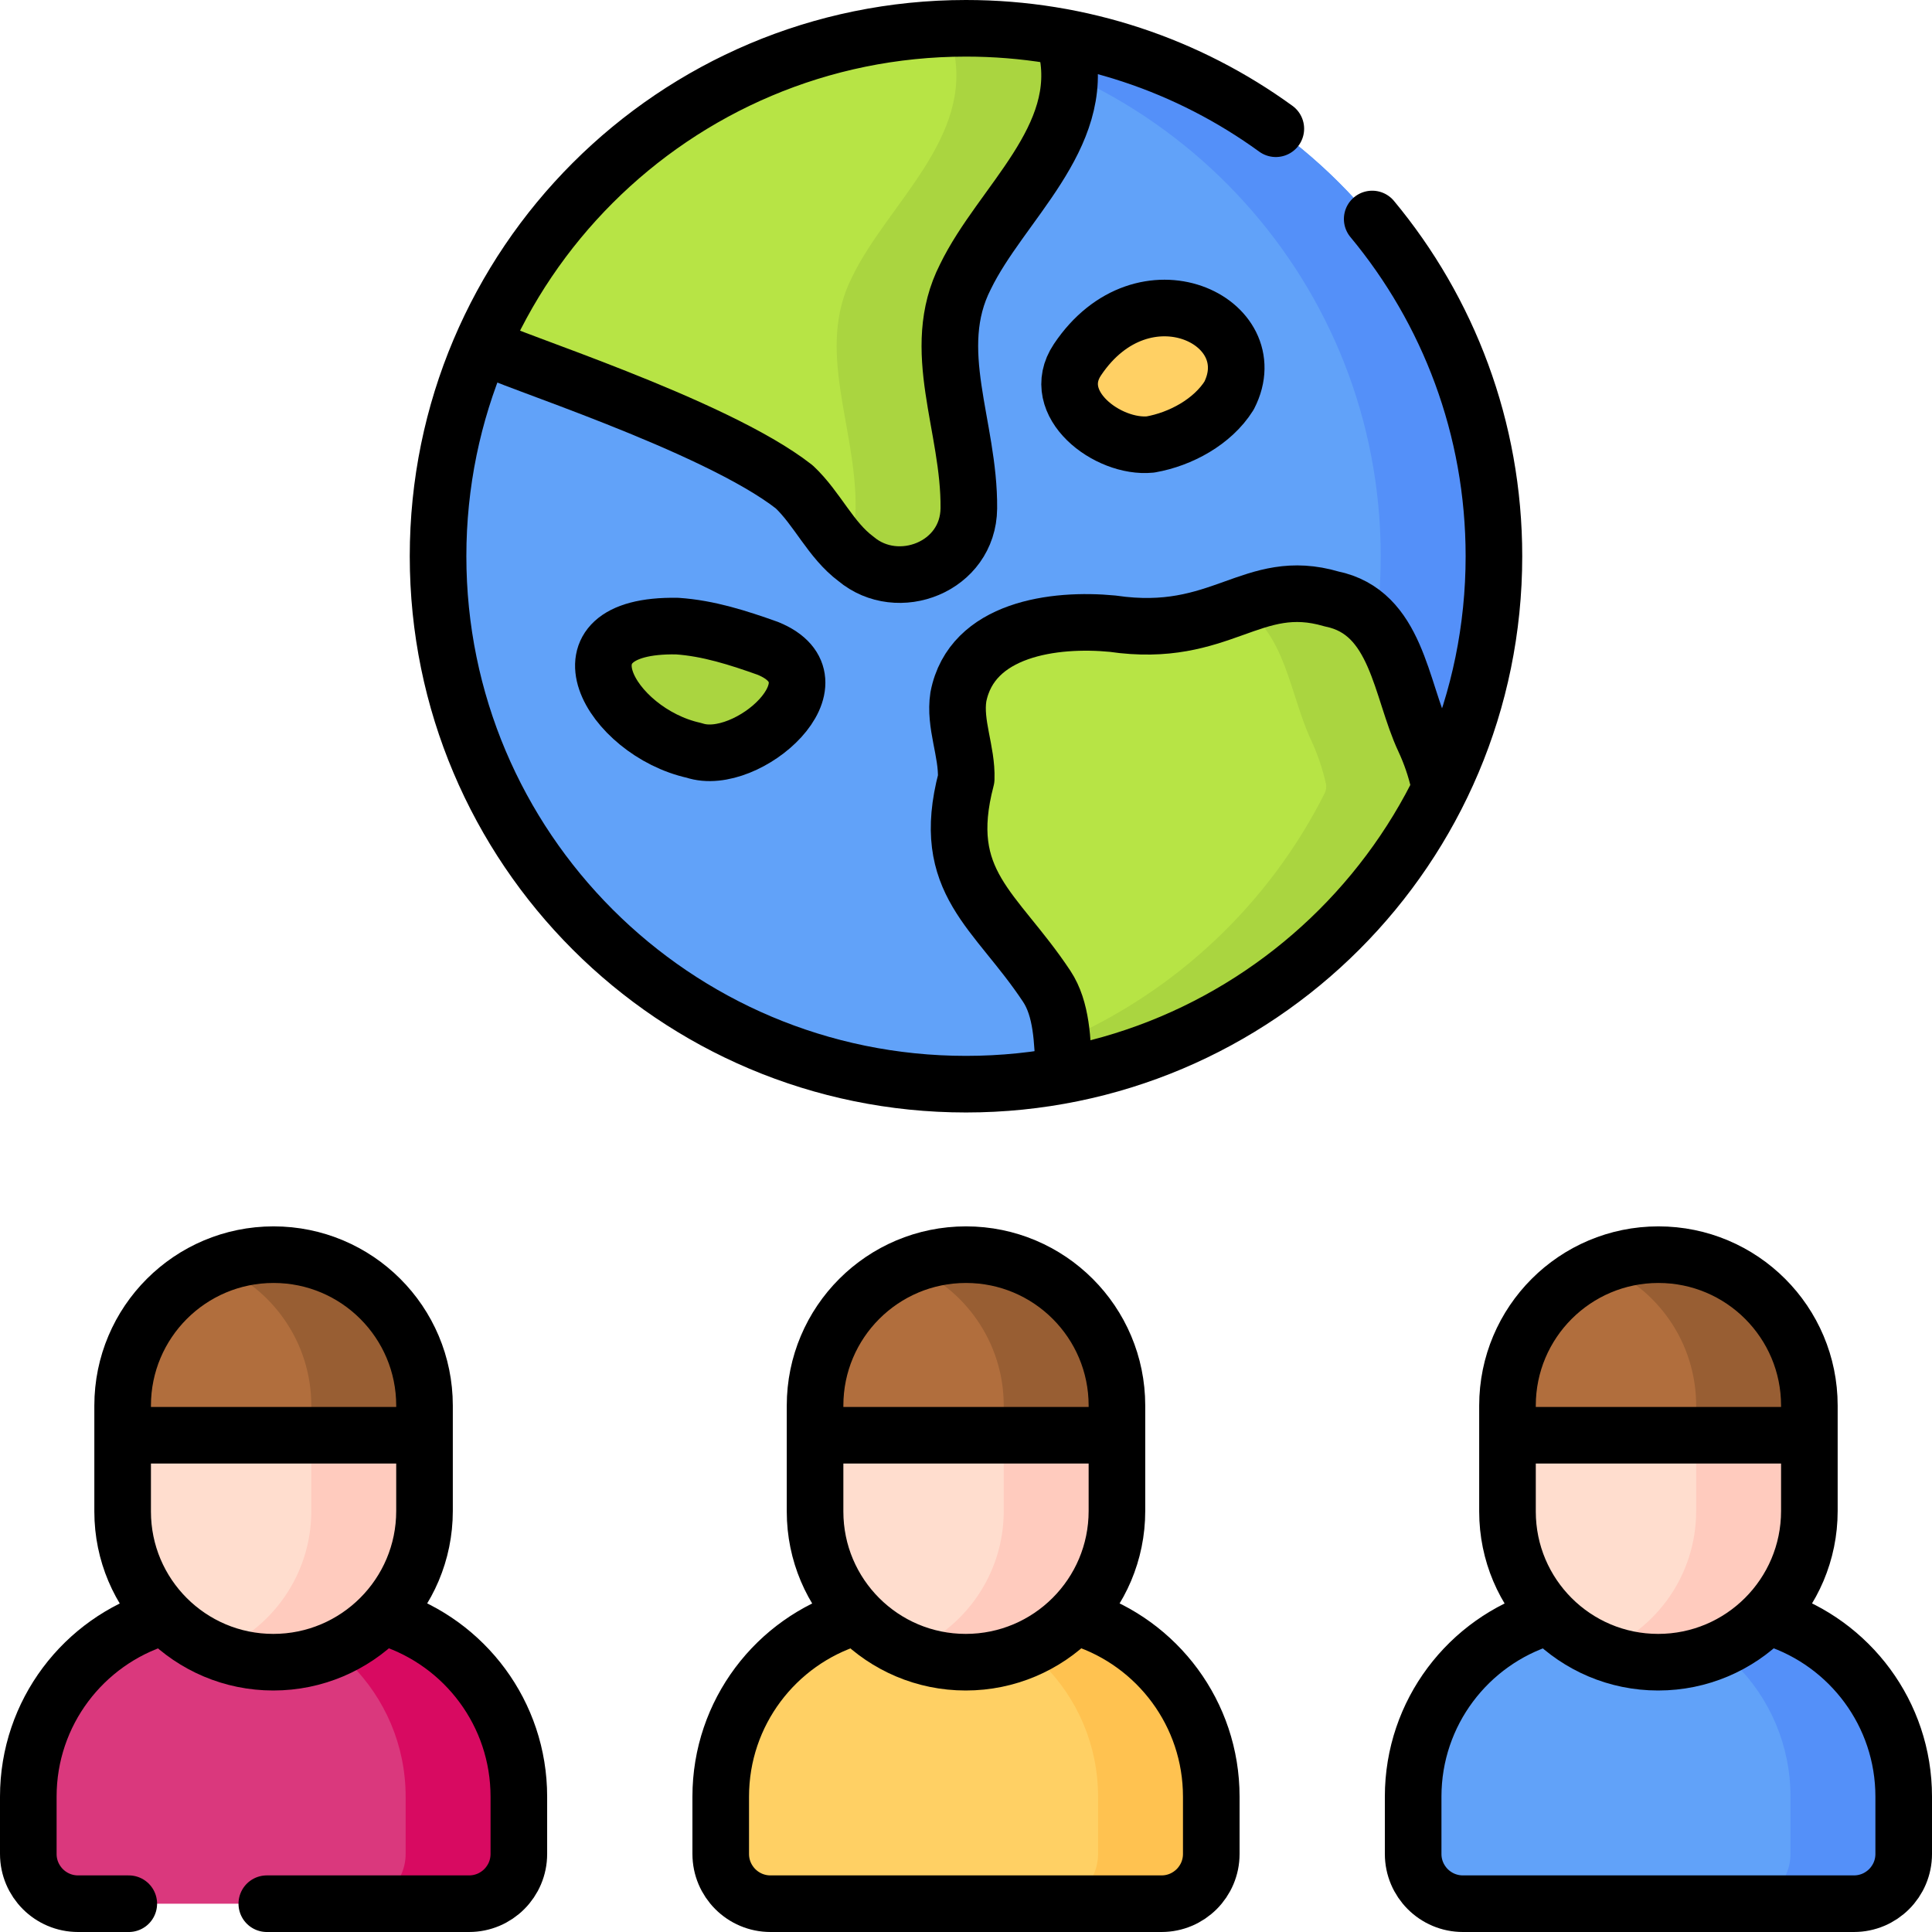
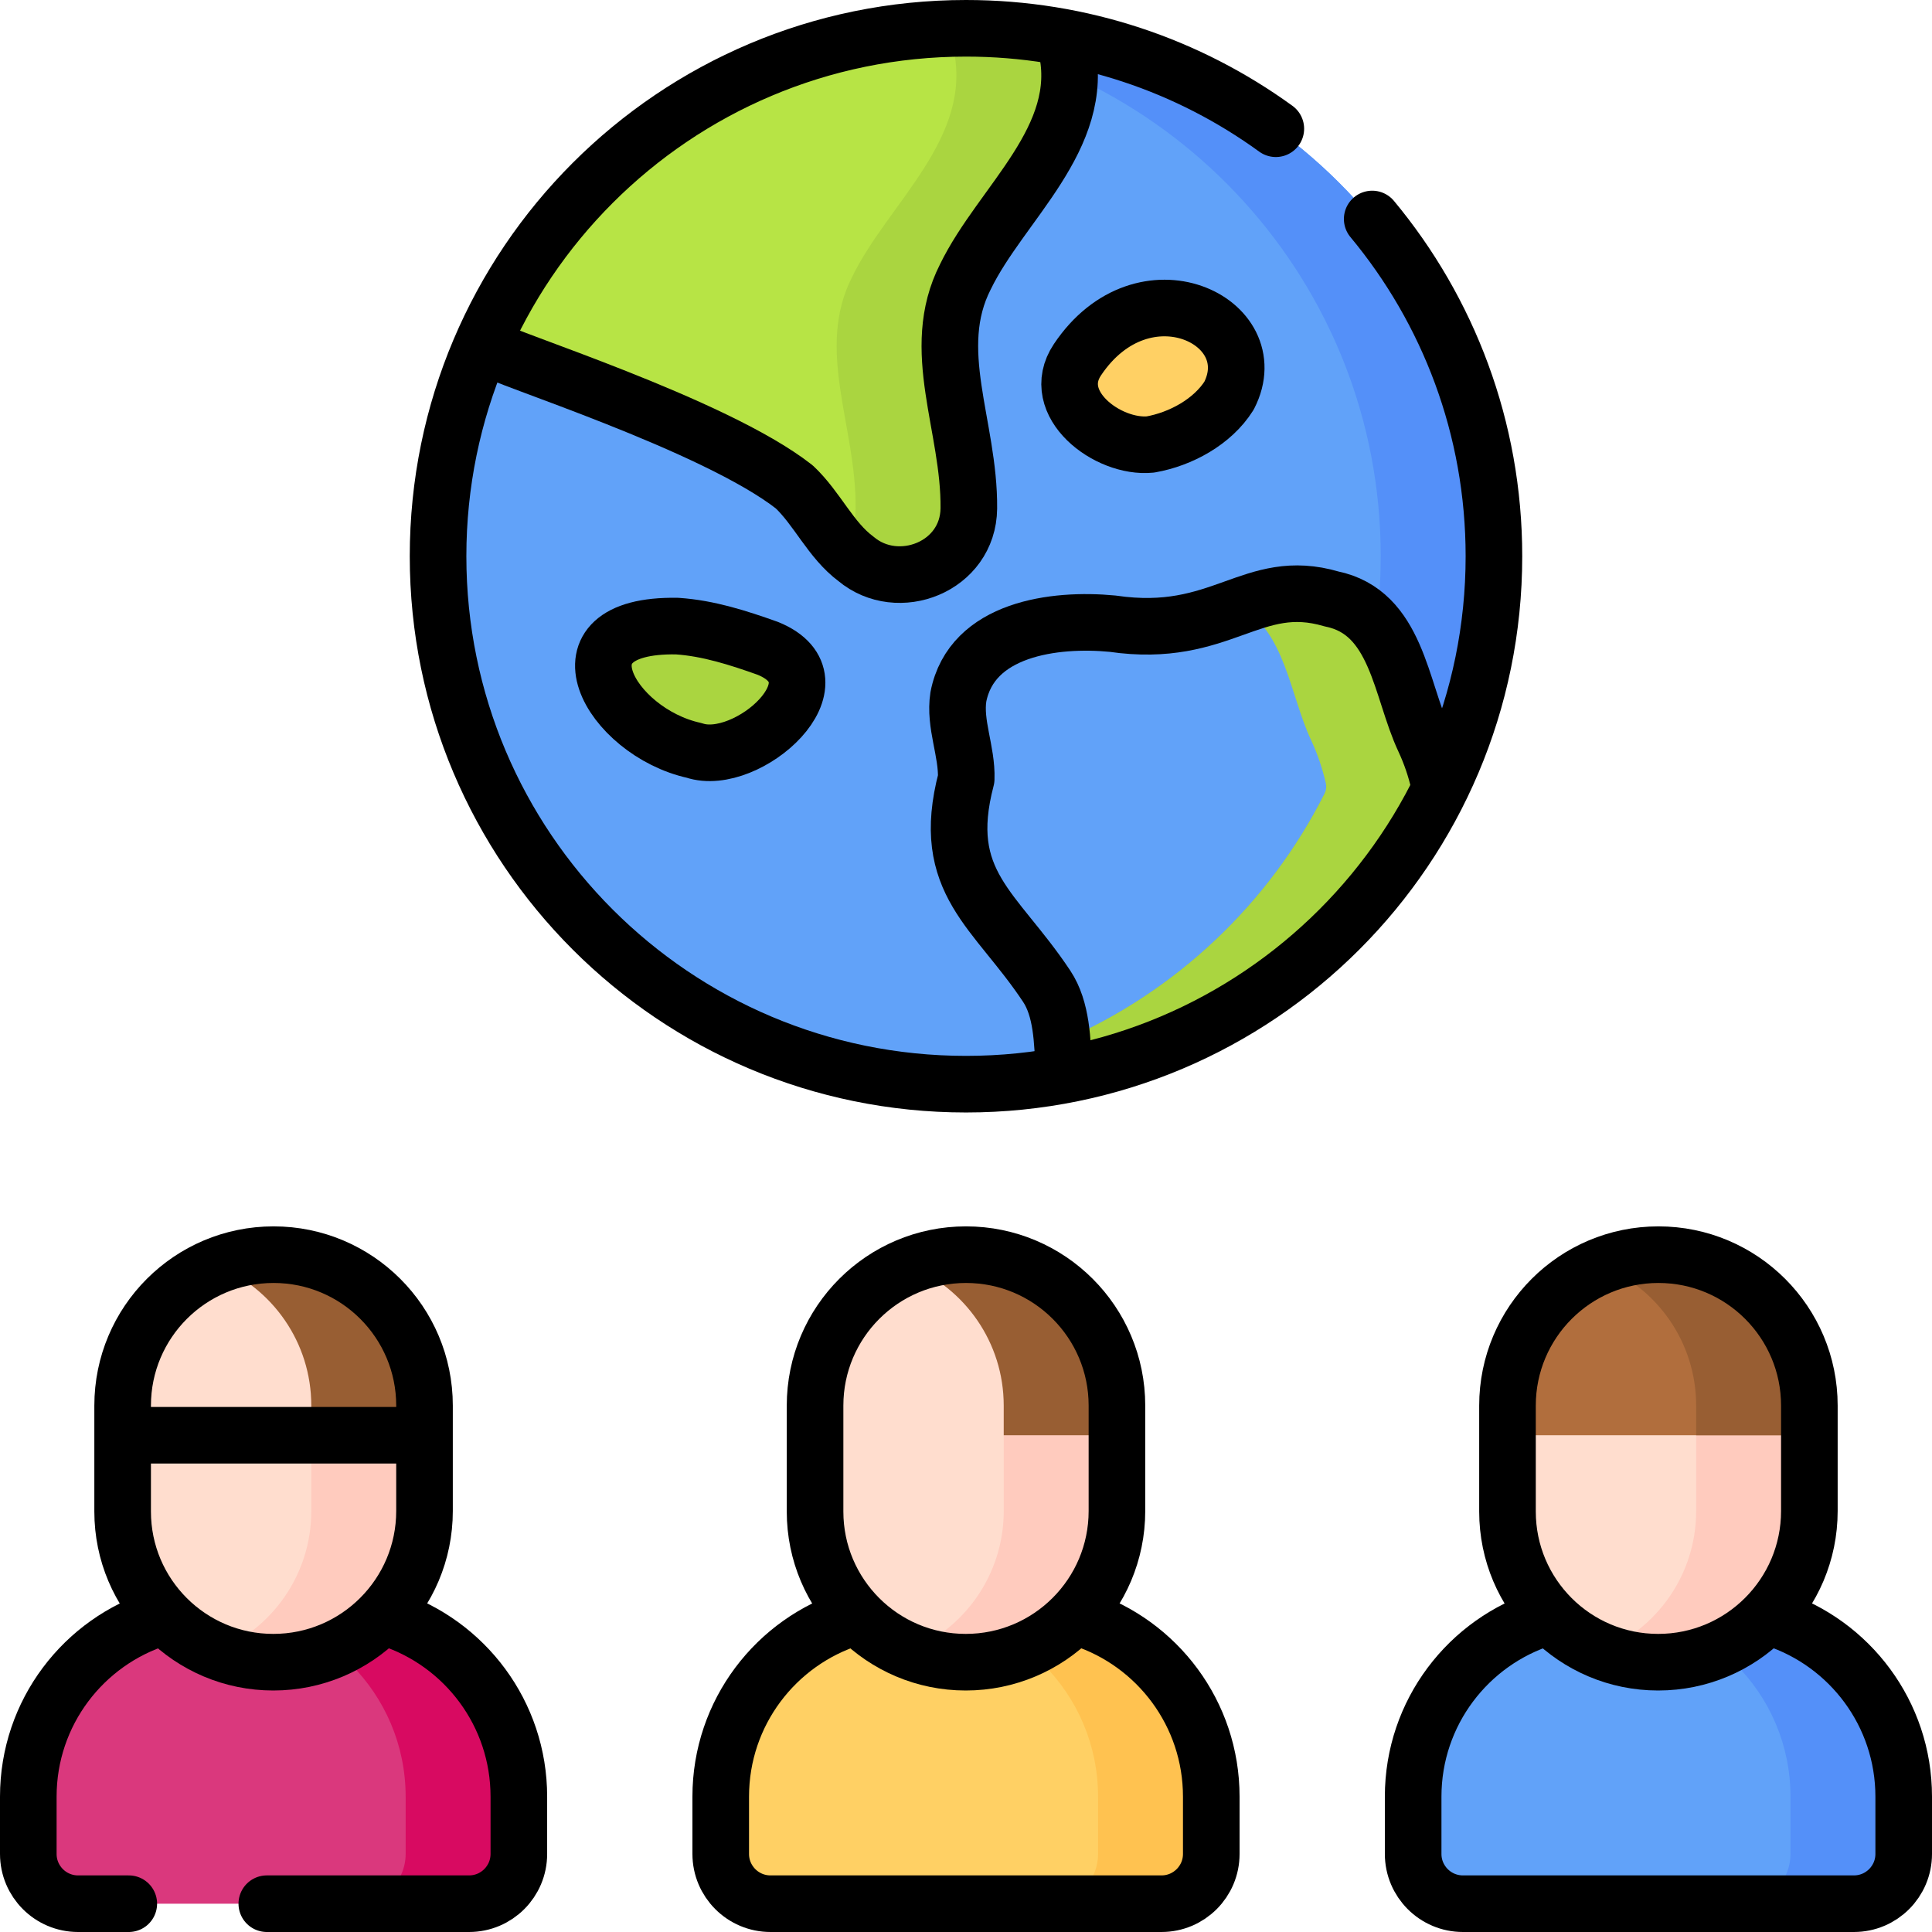
<svg xmlns="http://www.w3.org/2000/svg" id="Capa_1" x="0px" y="0px" viewBox="0 0 512 512" style="enable-background:new 0 0 512 512;" xml:space="preserve" width="512" height="512">
  <g>
    <path style="fill:#DA387D;" d="M124.312,504.5H20.688c-7.283,0-13.188-5.904-13.188-13.188v-15.18&#10;&#09;&#09;c0-27.411,22.221-49.632,49.632-49.632h30.735c27.411,0,49.632,22.221,49.632,49.632v15.18&#10;&#09;&#09;C137.5,498.596,131.596,504.5,124.312,504.5z" />
    <path style="fill:#D80A61;" d="M87.868,426.5h-30c27.411,0,49.632,22.221,49.632,49.632v15.18c0,7.284-5.904,13.188-13.188,13.188&#10;&#09;&#09;h30c7.283,0,13.188-5.904,13.188-13.188v-15.18C137.5,448.721,115.279,426.5,87.868,426.5z" />
    <path style="fill:#FFDDCE;" d="M32.5,400.575V372.5c0-22.091,17.909-40,40-40h0c22.091,0,40,17.909,40,40v27.925&#10;&#09;&#09;c0,22.133-17.942,40.075-40.075,40.075h0C50.375,440.5,32.5,422.625,32.5,400.575z" />
    <path style="fill:#FFCBBE;" d="M72.5,332.5L72.5,332.5c-5.307,0-10.367,1.042-15,2.919c14.657,5.935,25,20.296,25,37.081v27.925&#10;&#09;&#09;c0,16.822-10.369,31.214-25.061,37.157c4.628,1.876,9.684,2.919,14.986,2.919l0,0c22.133,0,40.075-17.942,40.075-40.075V372.5&#10;&#09;&#09;C112.5,350.409,94.592,332.5,72.5,332.5z" />
-     <path style="fill:#B16E3D;" d="M32.5,380.353h80V372.5c0-22.091-17.908-40-40-40h0c-22.091,0-40,17.909-40,40V380.353z" />
    <path style="fill:#985E33;" d="M72.5,332.5L72.5,332.5c-5.306,0-10.367,1.042-15,2.919c14.656,5.935,25,20.296,25,37.081v7.853h30&#10;&#09;&#09;V372.5C112.5,350.409,94.592,332.5,72.5,332.5z" />
    <path style="fill:#FFD064;" d="M307.812,504.5H204.188c-7.283,0-13.188-5.904-13.188-13.188v-15.18&#10;&#09;&#09;c0-27.411,22.221-49.632,49.632-49.632h30.735c27.411,0,49.632,22.221,49.632,49.632v15.18&#10;&#09;&#09;C321,498.596,315.096,504.5,307.812,504.5z" />
    <path style="fill:#FFC250;" d="M271.368,426.5h-30c27.411,0,49.632,22.221,49.632,49.632v15.18c0,7.284-5.904,13.188-13.188,13.188&#10;&#09;&#09;h30c7.283,0,13.188-5.904,13.188-13.188v-15.18C321,448.721,298.779,426.5,271.368,426.5z" />
    <path style="fill:#FFDDCE;" d="M216,400.575V372.5c0-22.091,17.909-40,40-40h0c22.091,0,40,17.909,40,40v27.925&#10;&#09;&#09;c0,22.133-17.942,40.075-40.075,40.075h0C233.875,440.5,216,422.625,216,400.575z" />
    <path style="fill:#FFCBBE;" d="M256,332.5L256,332.5c-5.307,0-10.367,1.042-15,2.919c14.657,5.935,25,20.296,25,37.081v27.925&#10;&#09;&#09;c0,16.822-10.369,31.214-25.061,37.157c4.628,1.876,9.684,2.919,14.986,2.919l0,0c22.133,0,40.075-17.942,40.075-40.075V372.5&#10;&#09;&#09;C296,350.409,278.092,332.5,256,332.5z" />
-     <path style="fill:#B16E3D;" d="M216,380.353h80V372.5c0-22.091-17.908-40-40-40h0c-22.091,0-40,17.909-40,40V380.353z" />
    <path style="fill:#985E33;" d="M256,332.5L256,332.5c-5.306,0-10.367,1.042-15,2.919c14.656,5.935,25,20.296,25,37.081v7.853h30&#10;&#09;&#09;V372.5C296,350.409,278.092,332.5,256,332.5z" />
    <path style="fill:#61A2F9;" d="M491.312,504.5H387.688c-7.283,0-13.188-5.904-13.188-13.188v-15.18&#10;&#09;&#09;c0-27.411,22.221-49.632,49.632-49.632h30.735c27.411,0,49.632,22.221,49.632,49.632v15.18&#10;&#09;&#09;C504.5,498.596,498.596,504.5,491.312,504.5z" />
    <path style="fill:#5490F9;" d="M454.868,426.5h-30c27.411,0,49.632,22.221,49.632,49.632v15.18c0,7.284-5.904,13.188-13.188,13.188&#10;&#09;&#09;h30c7.283,0,13.188-5.904,13.188-13.188v-15.18C504.5,448.721,482.279,426.5,454.868,426.5z" />
    <path style="fill:#FFDDCE;" d="M399.5,400.575V372.5c0-22.091,17.909-40,40-40h0c22.091,0,40,17.909,40,40v27.925&#10;&#09;&#09;c0,22.133-17.942,40.075-40.075,40.075h0C417.375,440.5,399.5,422.625,399.5,400.575z" />
    <path style="fill:#FFCBBE;" d="M439.5,332.5L439.5,332.5c-5.307,0-10.367,1.042-15,2.919c14.657,5.935,25,20.296,25,37.081v27.925&#10;&#09;&#09;c0,16.822-10.369,31.214-25.061,37.157c4.628,1.876,9.684,2.919,14.986,2.919l0,0c22.133,0,40.075-17.942,40.075-40.075V372.5&#10;&#09;&#09;C479.5,350.409,461.592,332.5,439.5,332.5z" />
    <path style="fill:#B16E3D;" d="M399.5,380.353h80V372.5c0-22.091-17.908-40-40-40h0c-22.091,0-40,17.909-40,40V380.353z" />
    <path style="fill:#985E33;" d="M439.5,332.5L439.5,332.5c-5.306,0-10.367,1.042-15,2.919c14.656,5.935,25,20.296,25,37.081v7.853&#10;&#09;&#09;h30V372.5C479.5,350.409,461.592,332.5,439.5,332.5z" />
    <circle style="fill:#61A2F9;" cx="256" cy="147.409" r="139.909" />
    <path style="fill:#5490F9;" d="M256,7.5c-5.068,0-10.071,0.276-15,0.802c70.215,7.485,124.909,66.906,124.909,139.107&#10;&#09;&#09;c0,72.201-54.694,131.621-124.909,139.107c4.929,0.526,9.932,0.802,15,0.802c77.269,0,139.909-62.639,139.909-139.909&#10;&#09;&#09;S333.269,7.5,256,7.5z" />
    <g>
      <path style="fill:#B7E445;" d="M256.752,134.725c-0.154,15.548-18.792,22.718-29.912,13.383&#10;&#09;&#09;&#09;c-6.74-5.012-10.227-13.318-16.351-19.076c-21.161-16.611-80.912-36.757-82.38-38.42c21.769-48.972,70.838-83.11,127.889-83.11&#10;&#09;&#09;&#09;c8.776,0,17.365,0.811,25.694,2.352c0.357,0.949,0.673,1.938,0.949,2.96c5.377,23.724-17.341,41.08-26.781,60.497&#10;&#09;&#09;&#09;C245.956,92.704,256.962,112.907,256.752,134.725z" />
    </g>
    <path style="fill:#AAD540;" d="M255.859,73.311c9.441-19.417,32.159-36.774,26.781-60.497c-0.276-1.022-0.592-2.011-0.949-2.96&#10;&#09;&#09;c-8.33-1.541-16.919-2.352-25.694-2.352c-5.063,0-10.06,0.282-14.983,0.806c3.601,0.384,7.164,0.896,10.678,1.546&#10;&#09;&#09;c0.357,0.949,0.673,1.938,0.949,2.96c5.378,23.724-17.341,41.08-26.781,60.497c-9.903,19.392,1.103,39.596,0.892,61.414&#10;&#09;&#09;c-0.04,4.03-1.329,7.491-3.4,10.254c1.074,1.133,2.224,2.189,3.488,3.129c11.12,9.335,29.758,2.166,29.912-13.382&#10;&#09;&#09;C256.963,112.907,245.956,92.704,255.859,73.311z" />
-     <path style="fill:#B7E445;" d="M381.664,208.986c-19.117,38.939-55.793,67.691-99.704,75.924&#10;&#09;&#09;c-0.357-8.297-0.397-17.251-4.566-23.529c-13.537-20.439-28.59-27.414-21.339-54.974c0.26-7.3-3.196-14.502-2.076-21.72&#10;&#09;&#09;c3.504-18.071,25.435-20.893,40.894-19.401c28.955,4.234,36.863-12.79,57.991-6.562c17.381,3.52,18.257,23.951,24.567,37.366&#10;&#09;&#09;C379.393,200.299,380.771,204.614,381.664,208.986z" />
    <g>
      <path style="fill:#AAD540;" d="M377.43,196.09c-6.31-13.415-7.186-33.846-24.567-37.366c-9.866-2.909-16.85-0.746-24.44,1.954&#10;&#09;&#09;&#09;c12.103,6.359,13.452,23.602,19.007,35.412c1.755,3.763,3.043,7.611,3.934,11.507c0.205,0.896,0.081,1.84-0.333,2.661&#10;&#09;&#09;&#09;c-14.719,29.222-39.384,52.564-69.542,65.607c0.253,2.997,0.343,6.062,0.471,9.044c43.911-8.232,80.587-36.985,99.704-75.924&#10;&#09;&#09;&#09;C380.771,204.614,379.393,200.299,377.43,196.09z" />
    </g>
    <path style="fill:#AAD540;" d="M179.454,165.925c8.297,0.556,16.245,3.125,24.031,5.898c20.867,8.496-5.498,31.806-19.539,27.041&#10;&#09;&#09;C161.794,194.004,145.33,165.315,179.454,165.925z" />
    <path style="fill:#FFD064;" d="M285.526,95.336c-7.787,11.644,8.074,23.592,19.36,22.455c8.004-1.407,16.466-6.003,20.829-12.948&#10;&#09;&#09;C335.831,85.06,303.026,69.169,285.526,95.336z" />
    <g>
      <path style="fill:none;stroke:#000000;stroke-width:15;stroke-linecap:round;stroke-linejoin:round;stroke-miterlimit:10;" d="&#10;&#09;&#09;&#09;M34.128,504.5h-13.44c-7.283,0-13.188-5.904-13.188-13.188l0-15.18c0-22.272,14.669-41.117,34.873-47.401" />
      <path style="fill:none;stroke:#000000;stroke-width:15;stroke-linecap:round;stroke-linejoin:round;stroke-miterlimit:10;" d="&#10;&#09;&#09;&#09;M103.374,428.97c19.817,6.512,34.126,25.166,34.126,47.162v15.18c0,7.284-5.904,13.188-13.188,13.188H70.707" />
      <path style="fill:none;stroke:#000000;stroke-width:15;stroke-linecap:round;stroke-linejoin:round;stroke-miterlimit:10;" d="&#10;&#09;&#09;&#09;M32.5,400.575V372.5c0-22.091,17.909-40,40-40h0c22.091,0,40,17.909,40,40v27.925c0,22.133-17.942,40.075-40.075,40.075h0&#10;&#09;&#09;&#09;C50.375,440.5,32.5,422.625,32.5,400.575z" />
      <g>
        <line style="fill:none;stroke:#000000;stroke-width:15;stroke-linecap:round;stroke-linejoin:round;stroke-miterlimit:10;" x1="34.128" y1="380.353" x2="110.872" y2="380.353" />
      </g>
      <path style="fill:none;stroke:#000000;stroke-width:15;stroke-linecap:round;stroke-linejoin:round;stroke-miterlimit:10;" d="&#10;&#09;&#09;&#09;M286.874,428.97C306.691,435.482,321,454.136,321,476.132v15.18c0,7.283-5.904,13.188-13.188,13.188H204.188&#10;&#09;&#09;&#09;c-7.283,0-13.188-5.904-13.188-13.188v-15.18c0-22.272,14.669-41.117,34.873-47.401" />
      <path style="fill:none;stroke:#000000;stroke-width:15;stroke-linecap:round;stroke-linejoin:round;stroke-miterlimit:10;" d="&#10;&#09;&#09;&#09;M216,400.575V372.5c0-22.091,17.909-40,40-40h0c22.091,0,40,17.909,40,40v27.925c0,22.133-17.942,40.075-40.075,40.075h0&#10;&#09;&#09;&#09;C233.875,440.5,216,422.625,216,400.575z" />
      <g>
-         <line style="fill:none;stroke:#000000;stroke-width:15;stroke-linecap:round;stroke-linejoin:round;stroke-miterlimit:10;" x1="217.628" y1="380.353" x2="294.372" y2="380.353" />
-       </g>
+         </g>
      <path style="fill:none;stroke:#000000;stroke-width:15;stroke-linecap:round;stroke-linejoin:round;stroke-miterlimit:10;" d="&#10;&#09;&#09;&#09;M470.374,428.97c19.817,6.512,34.126,25.166,34.126,47.162v15.18c0,7.284-5.904,13.188-13.188,13.188H387.688&#10;&#09;&#09;&#09;c-7.283,0-13.188-5.904-13.188-13.188v-15.18c0-22.272,14.669-41.117,34.873-47.401" />
      <path style="fill:none;stroke:#000000;stroke-width:15;stroke-linecap:round;stroke-linejoin:round;stroke-miterlimit:10;" d="&#10;&#09;&#09;&#09;M399.5,400.575V372.5c0-22.091,17.909-40,40-40h0c22.091,0,40,17.909,40,40v27.925c0,22.133-17.942,40.075-40.075,40.075h0&#10;&#09;&#09;&#09;C417.375,440.5,399.5,422.625,399.5,400.575z" />
      <g>
-         <line style="fill:none;stroke:#000000;stroke-width:15;stroke-linecap:round;stroke-linejoin:round;stroke-miterlimit:10;" x1="401.128" y1="380.353" x2="477.872" y2="380.353" />
-       </g>
+         </g>
      <path style="fill:none;stroke:#000000;stroke-width:15;stroke-linecap:round;stroke-linejoin:round;stroke-miterlimit:10;" d="&#10;&#09;&#09;&#09;M363.647,58.036c20.146,24.239,32.261,55.391,32.261,89.373c0,77.269-62.639,139.909-139.909,139.909&#10;&#09;&#09;&#09;s-139.909-62.639-139.909-139.909S178.731,7.5,256,7.5c30.676,0,59.047,9.873,82.108,26.614" />
      <path style="fill:none;stroke:#000000;stroke-width:15;stroke-linecap:round;stroke-linejoin:round;stroke-miterlimit:10;" d="&#10;&#09;&#09;&#09;M282.086,10.968c0.2,0.602,0.385,1.218,0.554,1.846c5.377,23.724-17.341,41.08-26.781,60.497&#10;&#09;&#09;&#09;c-9.903,19.393,1.103,39.596,0.892,61.414c-0.154,15.548-18.792,22.718-29.912,13.383c-6.74-5.012-10.227-13.318-16.351-19.076&#10;&#09;&#09;&#09;c-21.161-16.611-78.204-34.454-80.665-36.74" />
      <path style="fill:none;stroke:#000000;stroke-width:15;stroke-linecap:round;stroke-linejoin:round;stroke-miterlimit:10;" d="&#10;&#09;&#09;&#09;M281.914,283.826c-0.323-7.986-0.533-16.44-4.521-22.445c-13.537-20.439-28.59-27.414-21.339-54.974&#10;&#09;&#09;&#09;c0.26-7.3-3.196-14.502-2.076-21.72c3.504-18.071,25.435-20.893,40.894-19.401c28.955,4.234,36.863-12.79,57.991-6.562&#10;&#09;&#09;&#09;c17.381,3.52,18.257,23.951,24.567,37.366c1.729,3.707,3.004,7.495,3.893,11.332" />
      <path style="fill:none;stroke:#000000;stroke-width:15;stroke-linecap:round;stroke-linejoin:round;stroke-miterlimit:10;" d="&#10;&#09;&#09;&#09;M179.454,165.925c8.297,0.556,16.245,3.125,24.031,5.898c20.867,8.496-5.498,31.806-19.539,27.041&#10;&#09;&#09;&#09;C161.794,194.004,145.331,165.315,179.454,165.925z" />
      <path style="fill:none;stroke:#000000;stroke-width:15;stroke-linecap:round;stroke-linejoin:round;stroke-miterlimit:10;" d="&#10;&#09;&#09;&#09;M285.526,95.336c-7.787,11.644,8.074,23.592,19.36,22.455c8.004-1.407,16.466-6.003,20.829-12.948&#10;&#09;&#09;&#09;C335.832,85.06,303.026,69.169,285.526,95.336z" />
    </g>
  </g>
</svg>